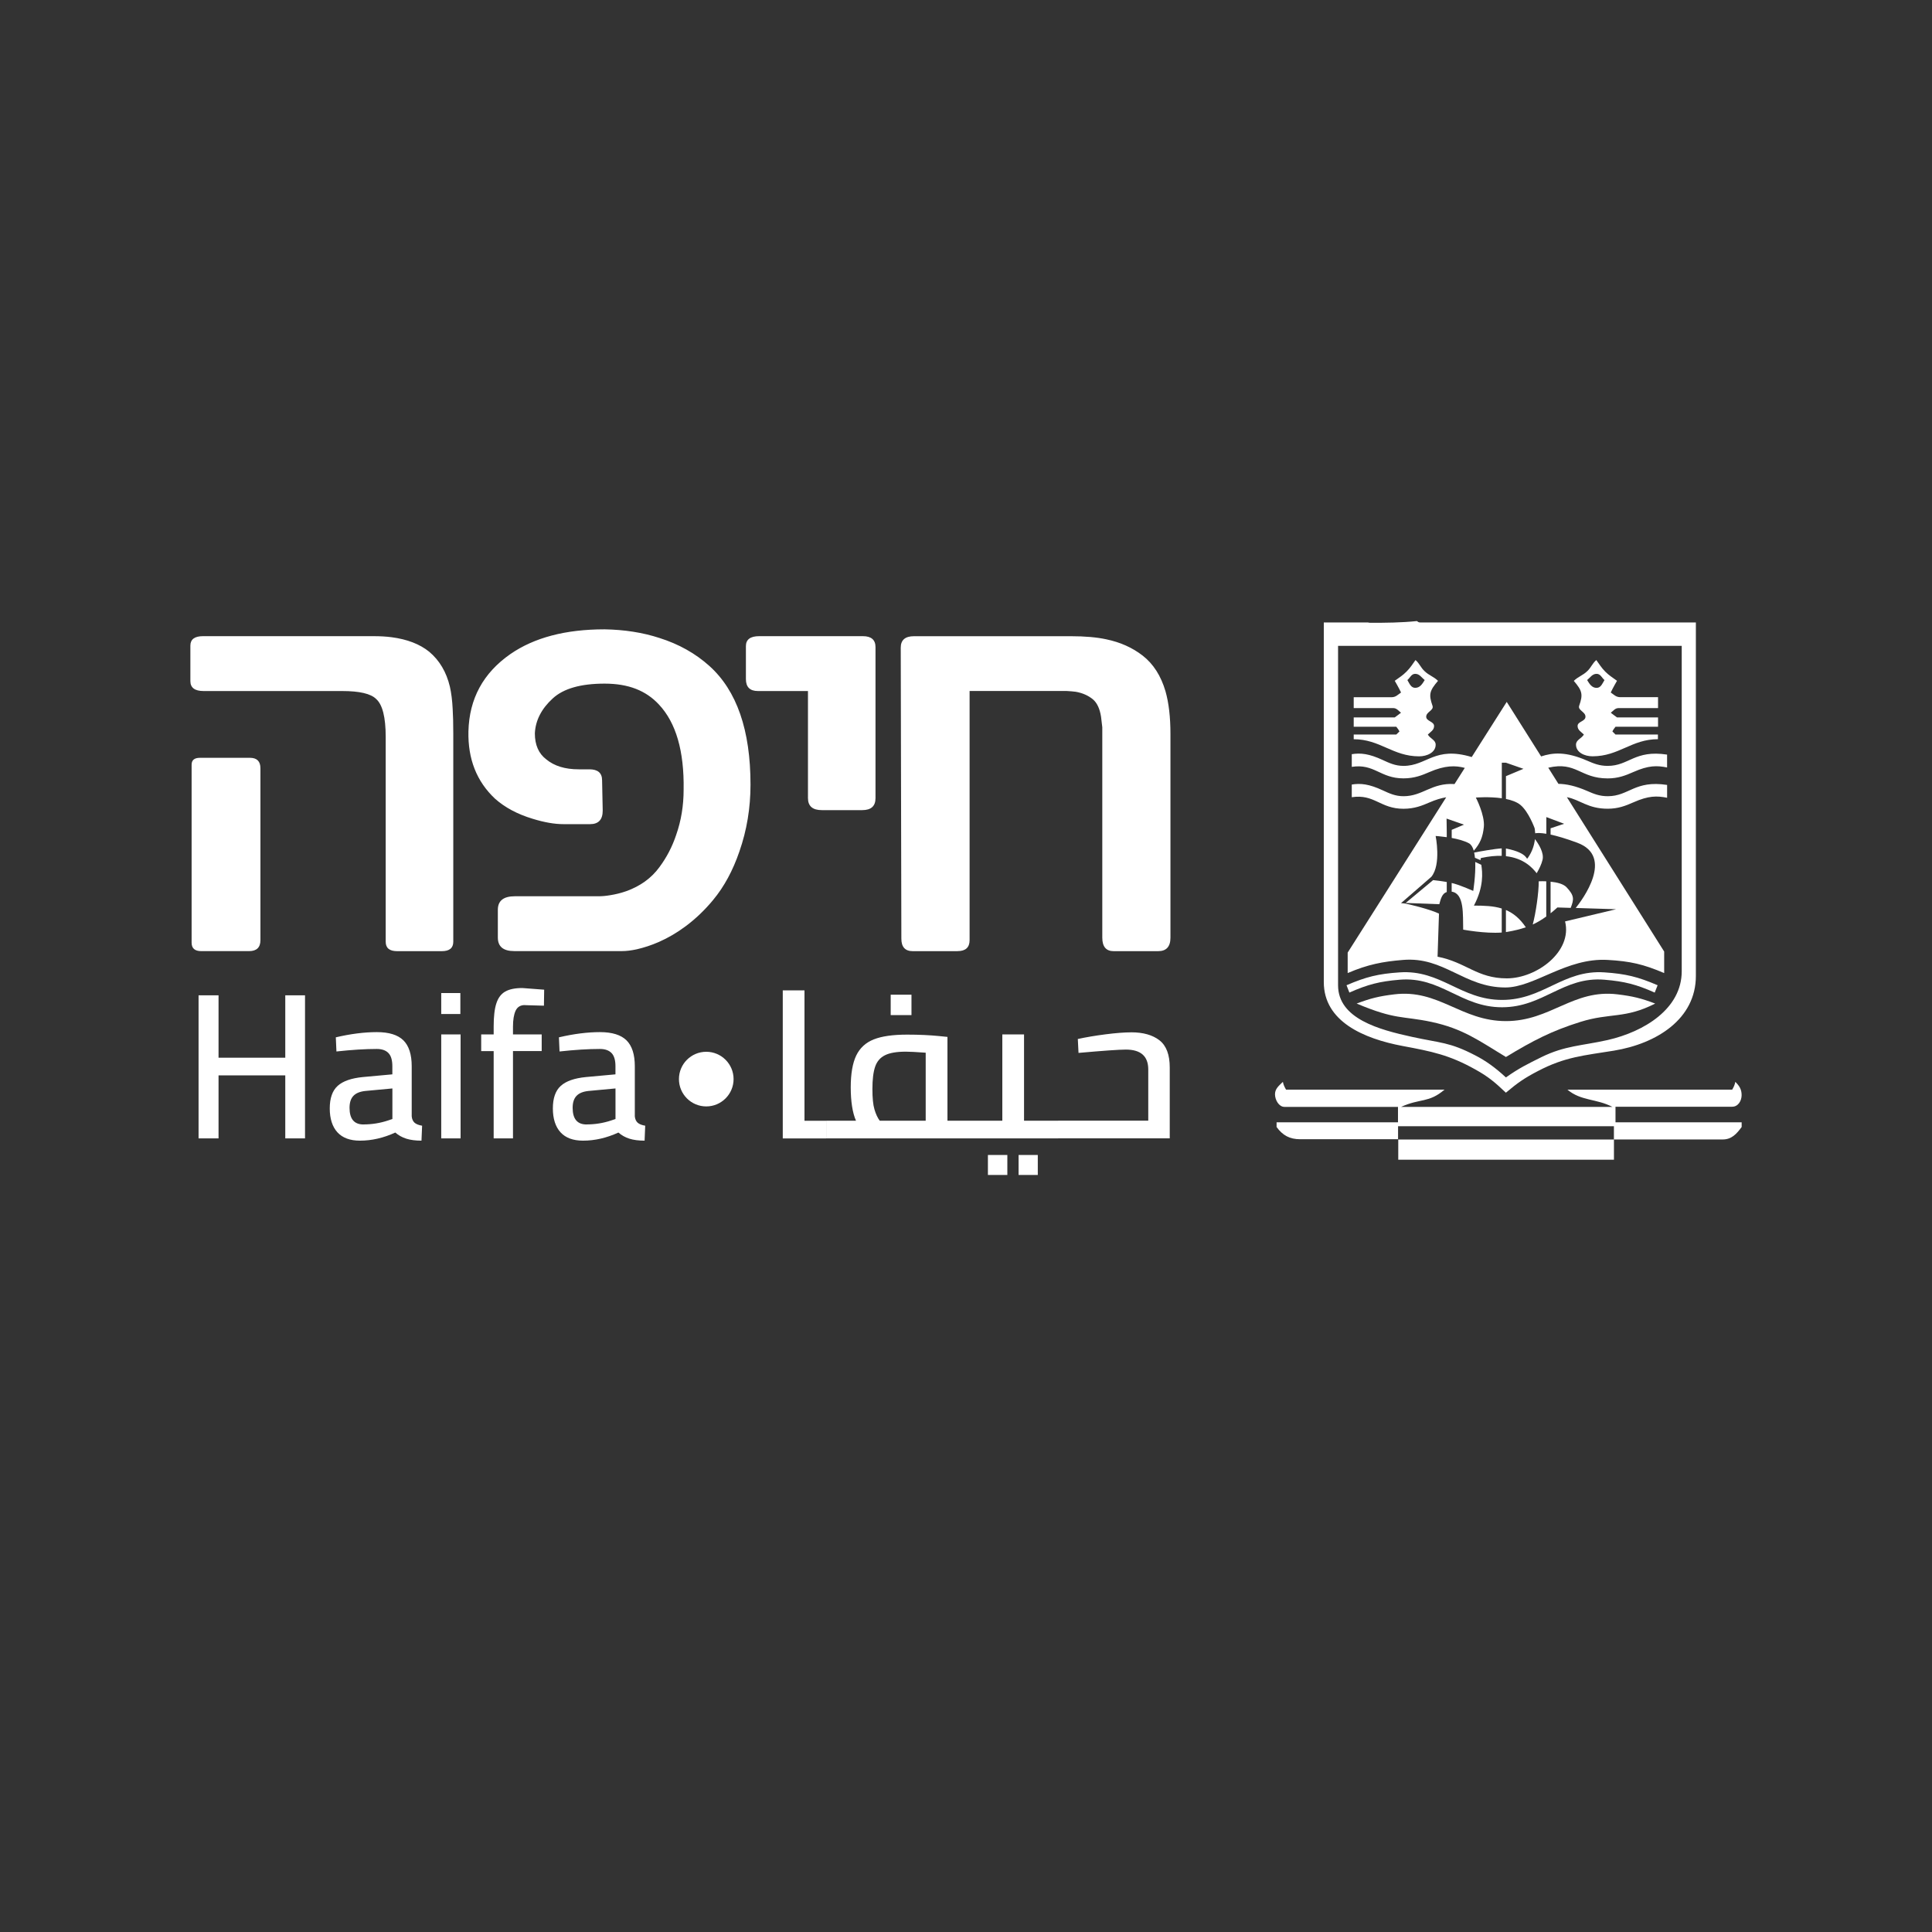
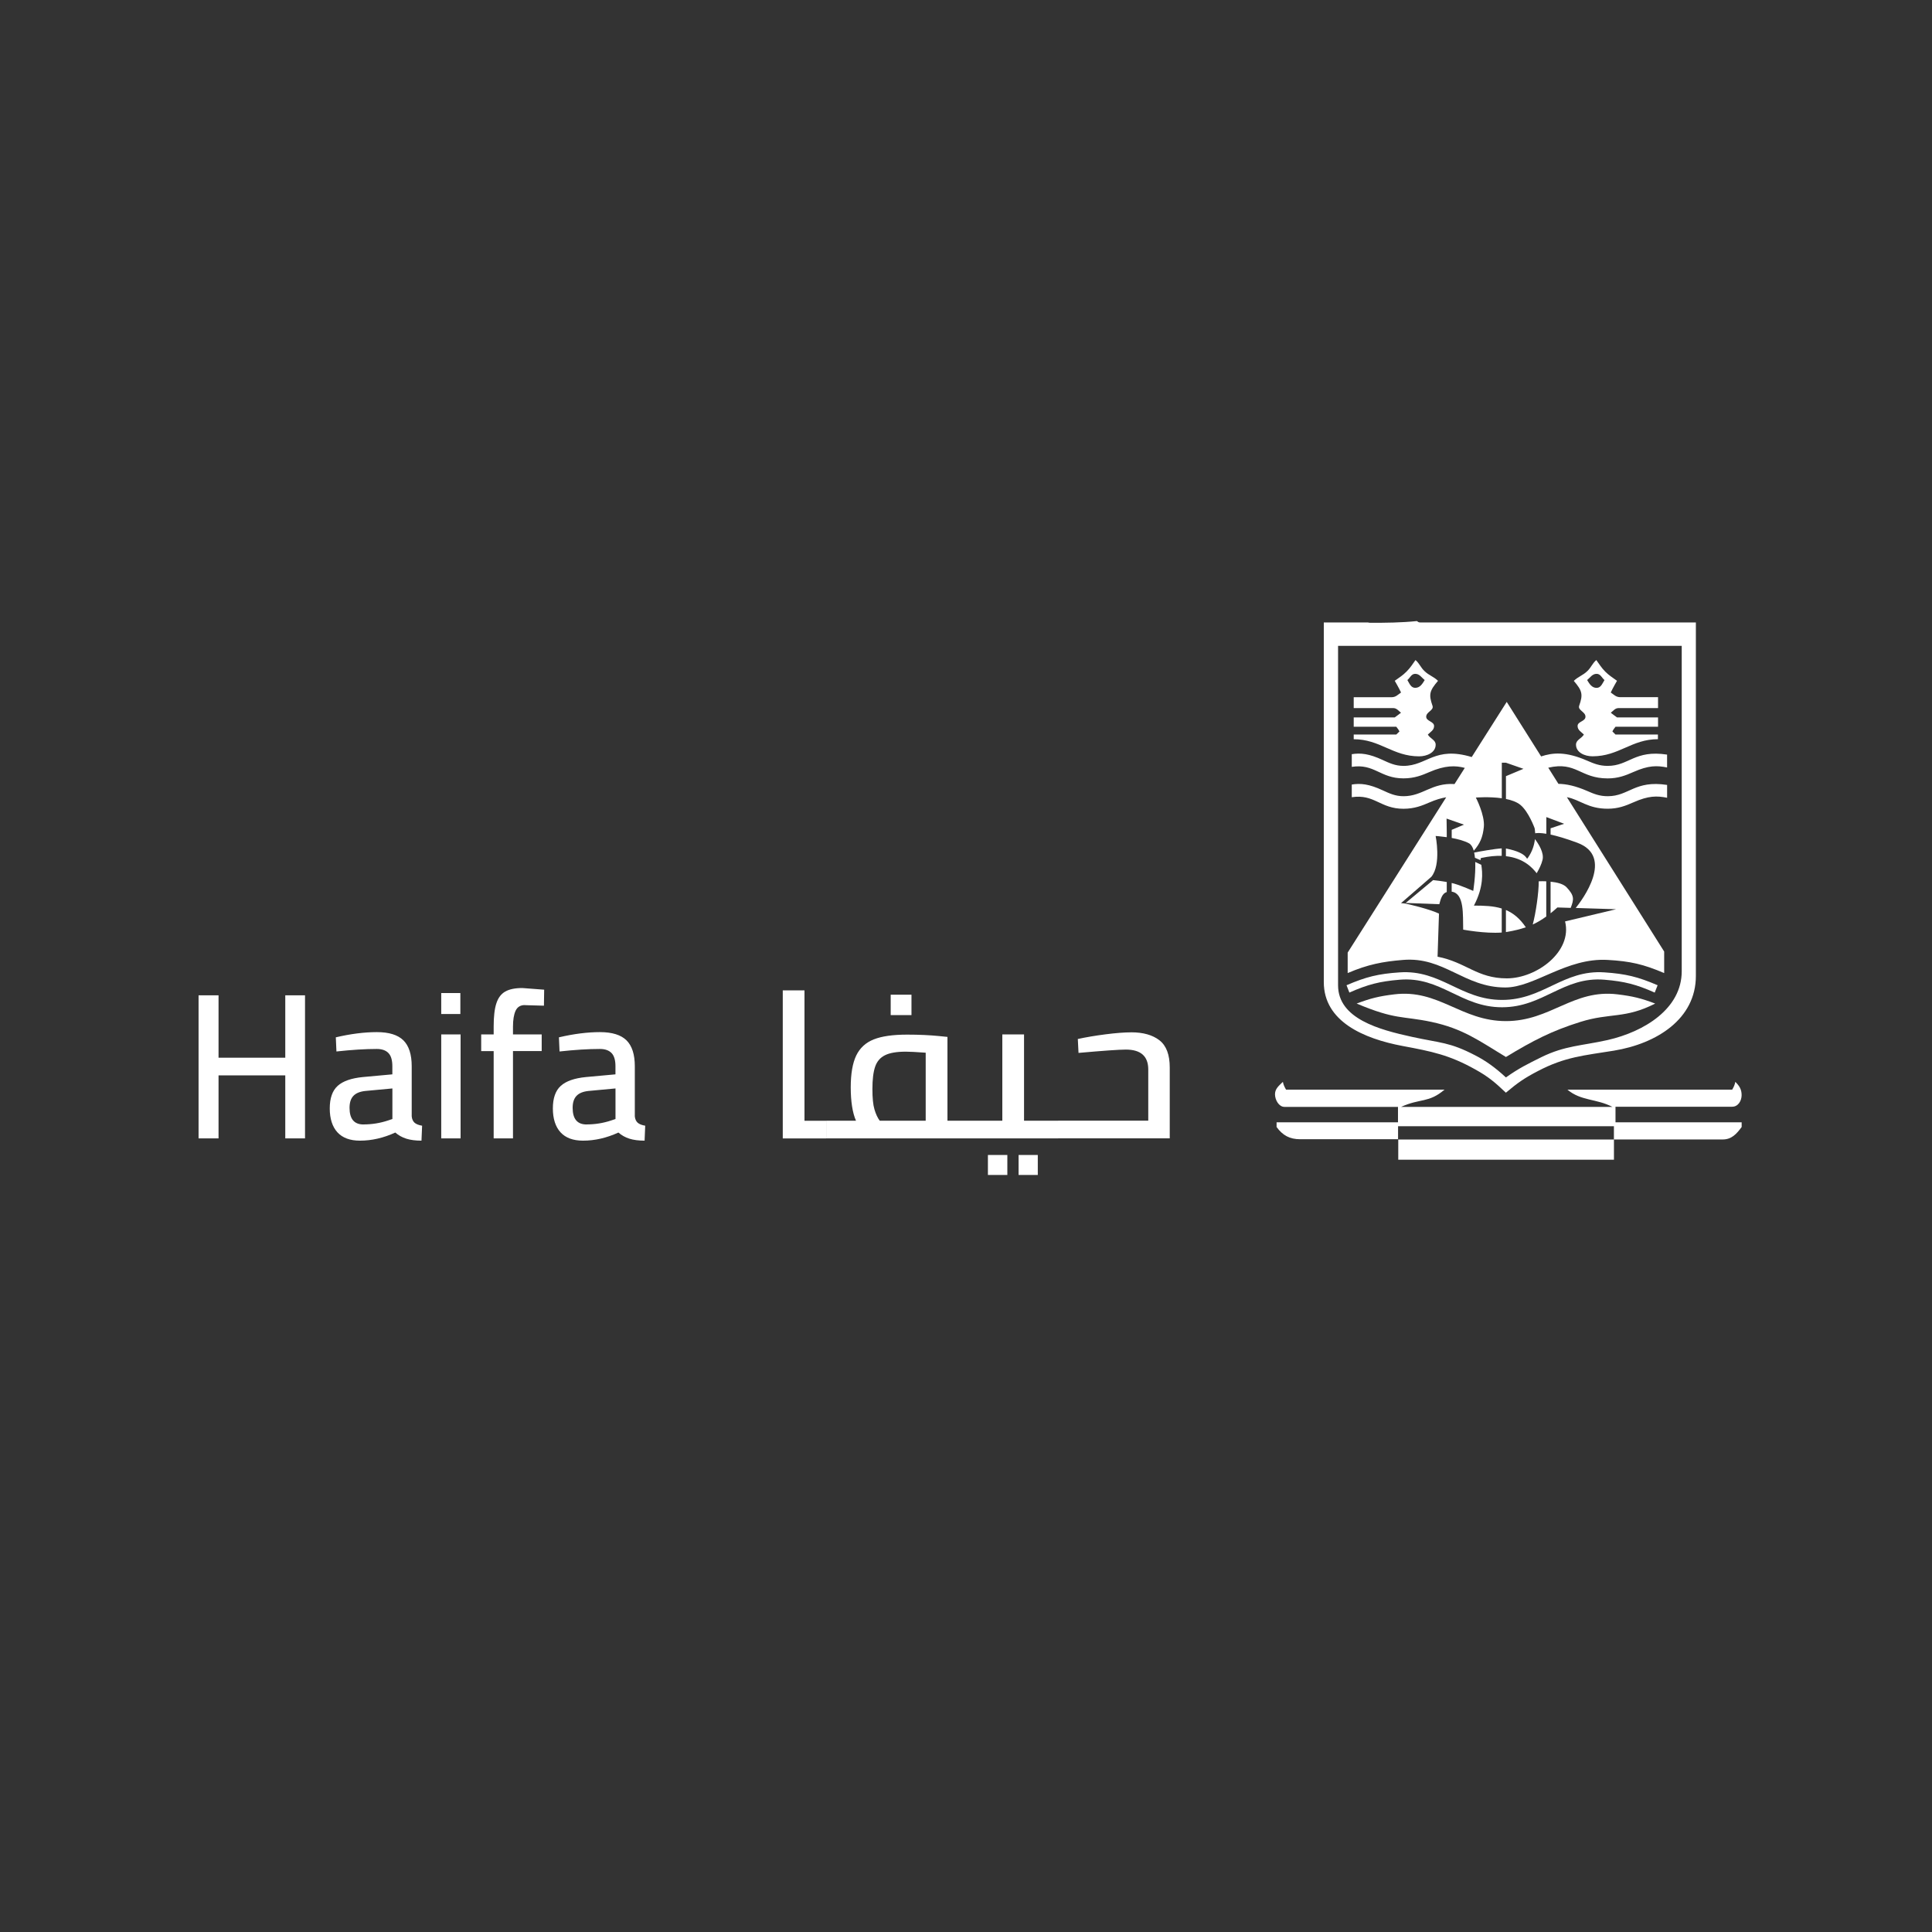
<svg xmlns="http://www.w3.org/2000/svg" id="Layer_1" data-name="Layer 1" viewBox="0 0 500 500">
  <rect x="0" y="0" width="500" height="500" fill="#333333" stroke="none" />
  <defs>
    <style> .cls-1 { fill: #fff; } </style>
  </defs>
  <path class="cls-1" d="M435.23,251.36c0,9.67-9.64,15.63-19.18,17.8-6.68,1.5-11.01,1.42-17.14,4.43-3.47,1.72-5.82,2.86-9.18,5.25-2.8-2.6-5.3-4.36-7.96-5.72-6.68-3.47-8.92-3.15-16.31-4.77-8.52-1.86-19.17-4.7-19.17-13.36v-87.84h88.94v84.22ZM367.49,161.09c-.34,0-.57-.18-.8-.36-4,.42-8.03.45-12.07.45-.22,0-.42-.04-.6-.09h-11.42v93.08c0,10.18,10.3,14.63,20.4,16.53,7.55,1.41,12.09,2.32,18.76,6.05,3.38,1.86,5.15,3.36,7.96,6.04,3-2.54,4.95-3.88,8.37-5.64,6.94-3.63,11.78-3.98,19.58-5.24,11.12-1.82,21.22-8.21,21.22-19.34v-91.48h-71.4Z" />
  <path class="cls-1" d="M372.17,176.21c-1.21-1.17-2.31-1.37-3.53-2.55-1.03-.99-1.24-1.91-2.31-2.84-.78,1.06-1.27,1.94-2.31,2.97-1.06,1.07-1.72,1.42-3.06,2.4,0,0,1.07,1.82,1.63,3.03-.87.6-1.37,1.22-2.45,1.22h-9.8v2.81h10.21c.91,0,1.32.66,2.03,1.2-.62.46-.97.76-1.63,1.22h-10.61v2.41h11.02c.3.41.61.75.82,1.22l-.82.79h-11.02v1.22c6.83,0,10.1,4.43,16.93,4.43,2.04,0,4.28-1,4.28-3.01,0-1.26-1.43-1.56-2.03-2.63.71-.7,1.62-1.15,1.62-2.2,0-1.22-2.04-1.22-2.04-2.42,0-1.27,2.05-1.63,1.63-2.83-1.03-2.95-.76-3.89,1.41-6.43M368.71,176c-.61,1-1.22,2.01-2.45,2.01-1.12,0-1.48-1.1-2.03-2.01.71-.6,1.02-1.61,2.03-1.61,1.12,0,1.63.96,2.45,1.61" />
  <path class="cls-1" d="M418.09,190.1l-.8-.8c.2-.46.5-.81.8-1.22h11.01v-2.41h-10.61c-.66-.45-1-.76-1.62-1.21.71-.55,1.12-1.21,2.04-1.21h10.19v-2.82h-9.79c-1.07,0-1.58-.61-2.45-1.21.56-1.21,1.62-3.03,1.62-3.03-1.33-.98-1.99-1.33-3.06-2.39-1.03-1.05-1.52-1.93-2.3-2.98-1.07.93-1.28,1.85-2.3,2.84-1.22,1.18-2.32,1.39-3.52,2.55,2.17,2.54,2.44,3.48,1.39,6.43-.41,1.19,1.63,1.56,1.63,2.83s-2.04,1.2-2.04,2.42c0,1.05.92,1.51,1.63,2.21-.61,1.05-2.04,1.36-2.04,2.62,0,2.02,2.24,3.01,4.28,3.01,6.84,0,10.1-4.43,16.92-4.43v-1.21h-11.01ZM415.24,176c-.57.91-.93,2.02-2.04,2.02-1.23,0-1.84-1.01-2.45-2.02.81-.66,1.33-1.61,2.45-1.61,1.02,0,1.33,1.01,2.04,1.61" />
  <path class="cls-1" d="M362.23,251.65c10.69-.74,15.79,7.13,26.5,7.13s15.82-7.87,26.51-7.13c5.5.37,8.68,1.15,13.75,3.33l-.75,1.9c-4.77-2.12-7.78-2.89-13-3.33-10.68-.89-15.8,7.13-26.51,7.13s-15.83-8.03-26.5-7.13c-5.22.44-8.23,1.21-13.01,3.33l-.74-1.9c5.06-2.18,8.24-2.96,13.75-3.33" />
  <path class="cls-1" d="M360.82,257.34c11.51-1.42,17.31,6.92,28.91,6.92s17.4-8.34,28.91-6.92c3.88.47,6.07,1,9.72,2.38-7.78,3.99-11.66,2.34-19.36,4.75-7.39,2.32-12.17,4.78-19.27,9.08-7.1-4.3-11.16-7.34-19.27-9.08-7.63-1.61-9.2-.47-19.36-4.75,3.66-1.38,5.84-1.91,9.72-2.38" />
  <path class="cls-1" d="M403.32,202.86l-2.63-4.18c7.27-1.69,8.22,2.77,15.38,2.77,2.66,0,4.57-.73,6.69-1.67,3.89-1.72,6.03-1.69,8.68-1.16v-3.33c-8.41-1.28-9.83,2.92-15.37,2.92-2.13,0-3.59-.6-5.34-1.36-5.56-2.43-8.93-2.06-11.89-1.09l-8.9-14.11-9.06,14.27c-9.61-2.9-11.54,2.29-17.66,2.29-2.12,0-3.69-.75-5.32-1.5-3.6-1.68-5.79-1.89-8.06-1.53v3.28c5.88-.89,7.34,2.98,13.38,2.98,2.92,0,4.94-.87,6.68-1.62,4.11-1.79,6.8-1.73,9.19-1.09l-2.66,4.18c-5.98-.36-8.18,3.15-13.21,3.15-2.12,0-3.69-.75-5.32-1.5-3.6-1.68-5.79-1.89-8.06-1.52v3.28c5.88-.89,7.34,2.99,13.38,2.99,2.92,0,4.94-.87,6.68-1.62,1.67-.73,3.11-1.15,4.38-1.35l-25.5,40.19v5.3c5.26-2.25,9.08-2.97,14.31-3.4,10.67-.9,15.79,7.13,26.49,7.13,7.55,0,15.81-7.75,26.5-7.13,5.84.33,9.23,1.11,14.61,3.4v-5.57l-25.18-39.95c3.44.65,5.37,2.99,10.57,2.99,2.66,0,4.57-.73,6.69-1.67,3.89-1.72,6.03-1.69,8.68-1.17v-3.32c-8.41-1.28-9.83,2.92-15.37,2.92-2.13,0-3.59-.6-5.34-1.37-3.02-1.31-5.39-1.8-7.41-1.83M404.81,213.19l-3.52,1.17v1.63c1.68.36,3.91,1,6.88,2.1,9.73,3.58,1.29,14.83-.37,16.89l10.45.33-13.21,3.15c1.95,7.8-7.34,14.74-15.07,14.74s-10.49-4.15-17.93-5.61l.37-11.15c-2.69-1.21-6.88-2.2-8.79-2.61l-1.04-.1,7.84-6.8c2.64-3.19,1.12-10.58,1.12-10.58,0,0,1.25.08,2.88.31v-1.35l-.05-3.46,4.51,1.57-3.18,1.34v2.1c1.57.29,3.27.73,4.48,1.39.57.32.97,1.01,1.23,1.92,1.64-1.85,2.35-3.56,2.61-6.18.29-3.06-2.07-7.58-2.07-7.58,0,0,3.42-.29,6.72.18v-9.2h1.07l4.53,1.58-4.53,1.9v5.9c1.46.3,2.81.78,3.73,1.53,2.14,1.75,3.68,6.01,3.68,6.01,0,0,.12.51.16,1.34.57-.1,1.47-.1,2.88.13v-4.32s4.63,1.74,4.63,1.74Z" />
  <path class="cls-1" d="M370.89,227.77l-7.1,5.91,8.7.33c.38-1.35.68-2.75,1.93-3.16v-2.59c-1.28-.23-2.61-.39-3.52-.49" />
  <path class="cls-1" d="M378.67,240.59s5.64,1.07,9.98.75v-6.22c-2.16-.67-4.53-.75-7.2-.75,2.59-4.92,2.22-8.56,1.91-10.56l-1.57-.73c.14,3.48-.52,7.49-.52,7.49,0,0-2.95-1.32-4.94-1.89l-.64-.16v2.24c3.33.48,2.88,5.99,2.98,9.83" />
  <path class="cls-1" d="M389.73,241.22l.36-.06c1.8-.3,3.37-.69,4.79-1.18-1.55-2.3-3.26-3.66-5.15-4.47v5.71Z" />
  <path class="cls-1" d="M396.67,239.26c1.22-.56,2.36-1.24,3.5-2.07v-9.11c-.7-.03-1.36-.03-1.95,0,.03,2.87-.76,8.29-1.55,11.18" />
  <path class="cls-1" d="M401.29,236.36c.57-.46,1.16-.97,1.76-1.51l3.44.11c.88-2.22.97-3.17-1.05-5.32-.82-.89-2.47-1.29-4.15-1.46v8.19Z" />
  <path class="cls-1" d="M381.51,220.64c.09.42.16.88.2,1.35l1.47.64c-.04-.34,0-.54.18-.59,2.01-.44,3.76-.6,5.28-.54v-1.94c-2.01.13-5.62.79-7.13,1.08" />
  <path class="cls-1" d="M389.73,219.58v2c4.74.52,6.97,3.15,7.96,4.41.61-1.03,1.24-2.28,1.52-3.47.43-1.77-.97-4.05-1.97-5.36-.15,1.4-.63,3.16-1.86,4.9-.52.71.46-1.25-5.59-2.46h-.06Z" />
  <path class="cls-1" d="M418.09,290.45v-4.03h30.19c1.53,0,2.45-1.5,2.45-3.01s-.61-2.42-1.63-3.43c-.16.81-.4,1.31-.81,2.02h-42.64c3.52,2.96,7.5,2.3,11.63,4.46h-54.67c4.95-2.27,7.1-.94,11.23-4.46h-41.01c-.41-.72-.66-1.22-.82-2.02-1.02,1.01-2.04,1.76-2.04,3.22s1.01,3.26,2.45,3.26h29.38v3.99h-31.42v1.22c1.58,2.16,3.37,3.16,6.12,3.16h25.32v-3.37h55.86v3.45h-55.81v5.22h55.82v-5.24h28.15c2.3,0,3.57-1.42,4.9-3.22v-1.22h-32.64Z" />
-   <path class="cls-1" d="M182.78,286.34c3.9,0,7.07-3.17,7.07-7.07s-3.17-7.07-7.07-7.07-7.07,3.16-7.07,7.07,3.17,7.07,7.07,7.07" />
-   <path class="cls-1" d="M247.81,246.15c2.08,0,3.12-.95,3.12-2.84v-64.48h25.16c.85.05,1.62.11,2.31.2,1.76.31,3.25.97,4.47,1.98,1.06.92,1.76,2.42,2.08,4.49l.32,2.71v54.45c0,2.33.98,3.5,2.95,3.5h11.5c2.13,0,3.19-1.16,3.19-3.5v-52.73c0-4.31-.42-7.99-1.28-11.02-1.17-4-3.14-7.08-5.91-9.24-2.67-2.07-5.81-3.47-9.43-4.22-2.45-.53-5.51-.8-9.18-.8h-40.57c-2.29,0-3.43.99-3.43,2.97l.16,75.31c0,2.15.98,3.23,2.95,3.23h11.58ZM209.1,206.55c0,2.07,1.2,3.11,3.59,3.11h10.46c2.29,0,3.43-1.03,3.43-3.11v-39.07c0-1.89-1.09-2.84-3.27-2.84h-26.83c-2.29,0-3.44.86-3.44,2.58v8.52c0,2.07,1.04,3.1,3.12,3.1h12.94v27.72ZM184.57,232.89c2.82-3.39,5.09-7.57,6.79-12.54,1.92-5.5,2.87-11.26,2.87-17.29,0-14.08-3.54-24.31-10.62-30.69-3.62-3.26-7.93-5.68-12.94-7.26-4.31-1.41-9.05-2.15-14.22-2.24-10.06,0-18.18,2.13-24.36,6.4-7.03,4.89-10.65,11.55-10.86,19.99-.16,7.17,2.13,12.98,6.87,17.43,2.56,2.28,5.8,4.02,9.75,5.21,2.98.92,5.64,1.39,7.99,1.39h6.87c2.18,0,3.27-1.17,3.27-3.5l-.16-7.85c0-1.89-1.09-2.84-3.28-2.84h-2.79c-3.51,0-6.31-.86-8.38-2.58-1.97-1.49-2.95-3.74-2.95-6.73.16-3.34,1.7-6.36,4.63-9.04,2.77-2.55,7.24-3.83,13.42-3.83s10.7,1.8,14.06,5.41c4.42,4.71,6.55,12.05,6.39,22.04,0,4.14-.64,8.03-1.92,11.68-1.01,3.04-2.45,5.81-4.31,8.32-2.08,2.86-4.95,4.95-8.63,6.27-1.38.48-2.79.83-4.23,1.05-1.07.18-2.03.26-2.88.26h-21.72c-2.93,0-4.39,1.17-4.39,3.5v7.19c0,2.33,1.41,3.5,4.23,3.5h27.95c1.06,0,2.32-.15,3.76-.46,1.92-.44,3.83-1.07,5.75-1.91,2.4-1.06,4.68-2.4,6.87-4.03,2.61-1.94,5-4.22,7.18-6.86M117.31,189.92c0-2.73-.06-4.88-.16-6.47-.11-2.2-.35-4.11-.72-5.74-.9-3.79-2.69-6.8-5.35-9.04-2.45-1.98-5.7-3.23-9.75-3.76-1.38-.18-2.92-.27-4.63-.27h-44.16c-2.18,0-3.27.82-3.27,2.45v9.18c0,1.71,1.14,2.57,3.43,2.57h35.86c4.47,0,7.4.68,8.78,2.05,1.65,1.45,2.48,4.73,2.48,9.83v53c0,1.63.98,2.44,2.95,2.44h11.58c1.97,0,2.96-.81,2.96-2.44v-53.79ZM49.59,243.97c0,1.45.83,2.18,2.48,2.18h12.38c1.97,0,2.95-.95,2.95-2.84v-44.48c0-1.8-.9-2.71-2.71-2.71h-12.94c-1.44,0-2.16.59-2.16,1.78v46.07Z" />
  <path class="cls-1" d="M292.73,267.17c-1.73,0-3.94.17-6.6.51-2.66.34-5.06.75-7.19,1.21l.18,3.6c6.43-.57,10.52-.86,12.25-.86,3.87,0,5.8,1.72,5.8,5.16v13.24h-23.32v4.57h28.88v-18.35c0-3.3-.89-5.64-2.66-7.02-1.77-1.38-4.22-2.07-7.34-2.07M263.61,304.08h4.97v-5.17h-4.97v5.17ZM255.67,304.08h5.03v-5.17h-5.03v5.17ZM265.02,290.04v-22.33h-5.62v22.33h-8.82v4.57h23.27v-4.57h-8.82ZM230.51,262.7h5.38v-5.27h-5.38v5.27ZM225.78,281.81c0-2.48.24-4.4.71-5.76.47-1.37,1.32-2.35,2.55-2.96,1.22-.61,3.02-.92,5.38-.92.99,0,2.7.09,5.15.27v17.6h-11.9c-.55-.75-1.01-1.73-1.36-2.93-.36-1.2-.53-2.96-.53-5.3M245.2,290.04v-21.69l-2.07-.21c-2.49-.25-5.27-.38-8.34-.38-3.71,0-6.6.41-8.67,1.24-2.07.82-3.58,2.21-4.53,4.17-.94,1.96-1.42,4.71-1.42,8.26s.45,6.56,1.36,8.61h-7.7v4.57h36.76v-4.57h-5.39ZM208.2,290.04v-33.74h-5.62v38.32h11.24v-4.57h-5.62Z" />
  <path class="cls-1" d="M151.8,291.01c-2.4,0-3.6-1.43-3.6-4.3,0-1.37.33-2.39,1-3.1.66-.7,1.69-1.12,3.09-1.27l7-.65v7.91l-1.13.38c-2.05.68-4.16,1.02-6.35,1.02M150.89,295.2c3.05,0,6.1-.7,9.15-2.1.83.72,1.78,1.25,2.85,1.59,1.07.34,2.38.51,3.93.51l.16-3.87c-.9-.15-1.55-.41-1.96-.78-.41-.38-.66-.92-.73-1.64v-12.97c0-3.05-.72-5.28-2.15-6.7-1.44-1.42-3.74-2.13-6.89-2.13s-6.8.45-10.6,1.35l.16,3.66c3.94-.43,7.43-.65,10.44-.65,1.33,0,2.33.35,3.01,1.05.68.7,1.02,1.84,1.02,3.42v2.1l-7.64.7c-2.98.29-5.15,1.05-6.51,2.28-1.37,1.24-2.05,3.19-2.05,5.84s.67,4.75,1.99,6.19c1.33,1.44,3.26,2.15,5.81,2.15M127.75,294.61h5.01v-22.6h7.43v-4.31h-7.43v-1.99c0-1.76.22-3.13.67-4.12.45-.98,1.25-1.48,2.39-1.48-.86,0,.79.05,4.95.16l.06-4.14-5.65-.43c-1.9,0-3.38.31-4.44.92-1.06.61-1.82,1.62-2.28,3.04-.47,1.42-.7,3.42-.7,6v2.05h-3.23v4.31h3.23v22.6ZM114.19,262.43h4.95v-5.43h-4.95v5.43ZM114.19,294.61h5.01v-26.91h-5.01v26.91ZM94.06,291.01c-2.4,0-3.6-1.43-3.6-4.3,0-1.37.33-2.39,1-3.1.66-.7,1.69-1.12,3.09-1.27l7-.65v7.91l-1.13.38c-2.05.68-4.16,1.02-6.35,1.02M93.15,295.2c3.05,0,6.1-.7,9.15-2.1.83.72,1.78,1.25,2.85,1.59,1.08.34,2.38.51,3.93.51l.16-3.87c-.9-.15-1.55-.41-1.96-.78-.41-.38-.66-.92-.73-1.64v-12.97c0-3.05-.72-5.28-2.15-6.7-1.44-1.42-3.73-2.13-6.89-2.13s-6.8.45-10.6,1.35l.16,3.66c3.94-.43,7.43-.65,10.44-.65,1.33,0,2.33.35,3.01,1.05.68.7,1.02,1.84,1.02,3.42v2.1l-7.64.7c-2.97.29-5.15,1.05-6.51,2.28-1.37,1.24-2.05,3.19-2.05,5.84s.67,4.75,1.99,6.19c1.33,1.44,3.27,2.15,5.81,2.15M73.83,257.59v16.14h-17.27v-16.14h-5.17v37.03h5.17v-16.31h17.27v16.31h5.11v-37.03h-5.11Z" />
</svg>